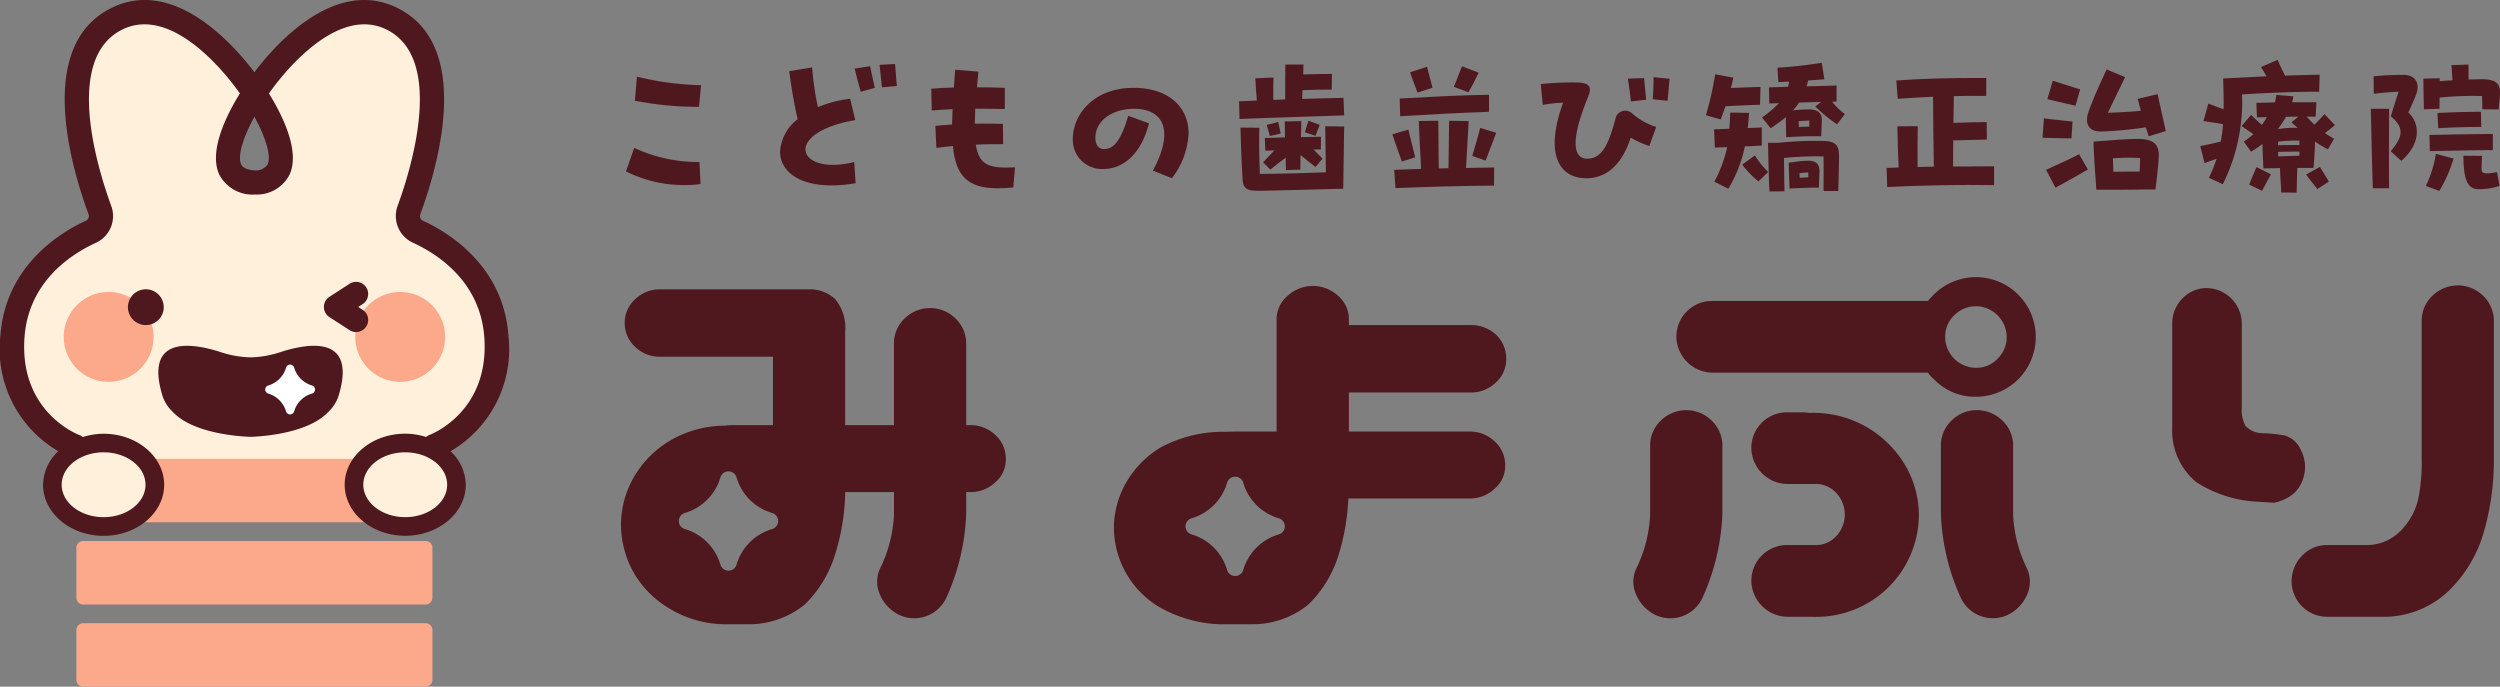
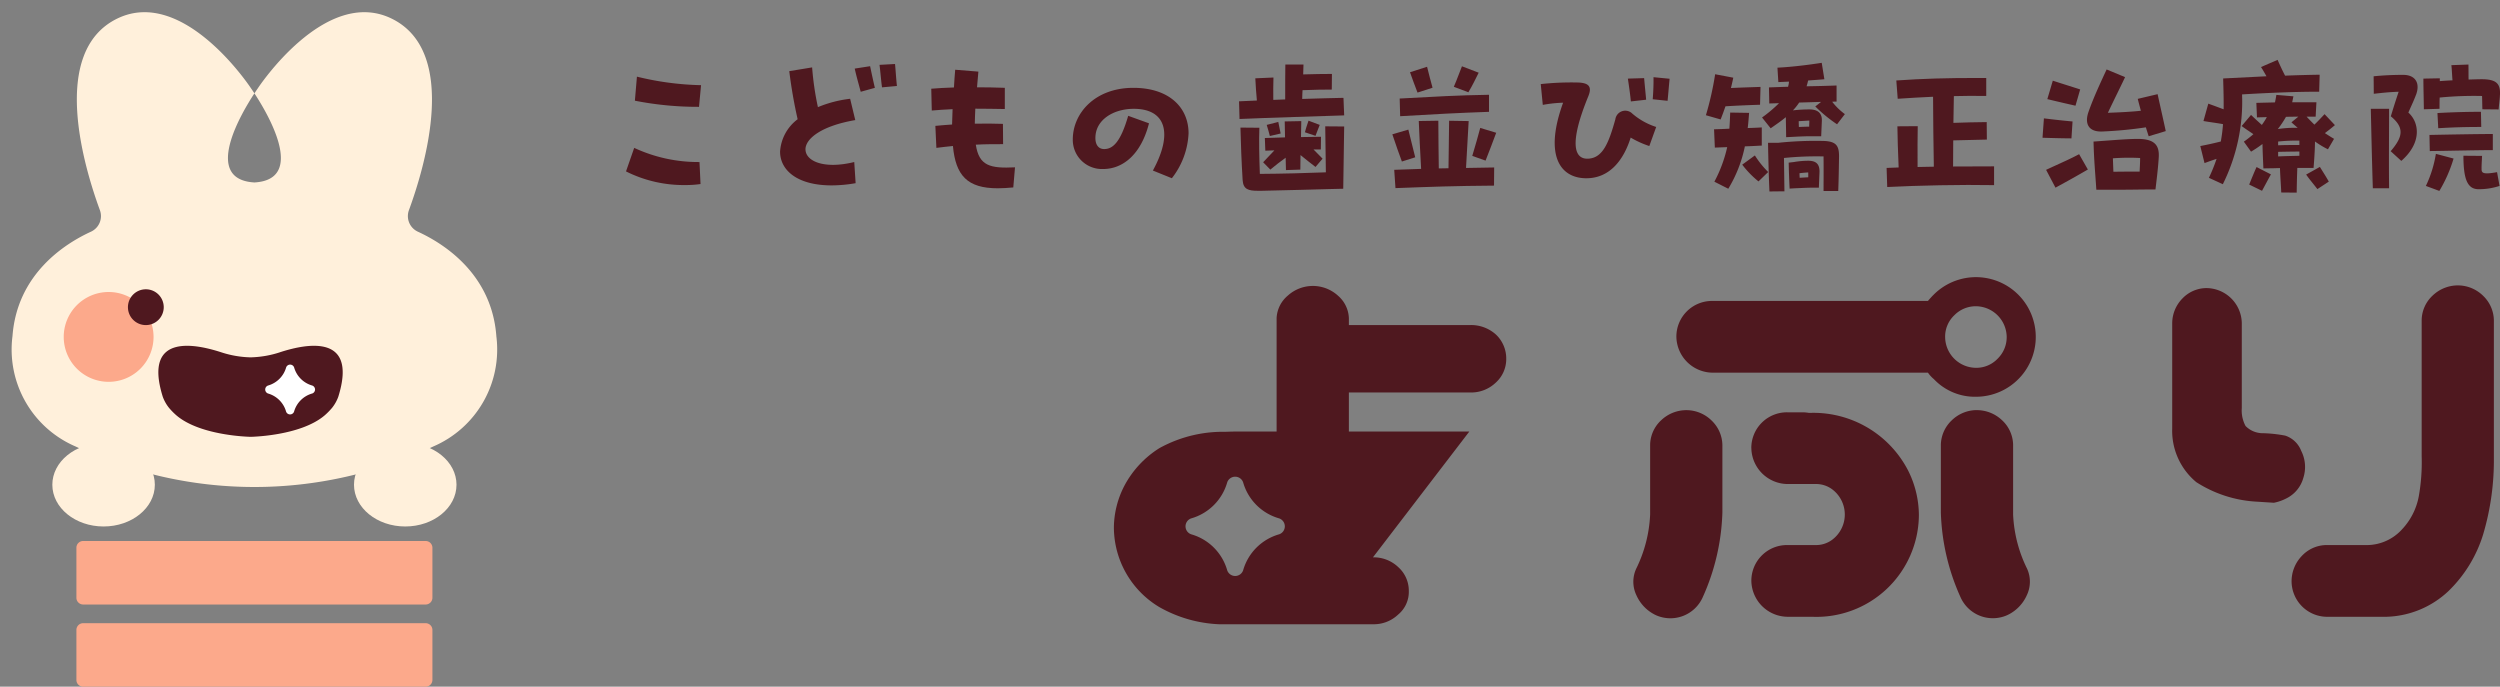
<svg xmlns="http://www.w3.org/2000/svg" id="グループ_20847" data-name="グループ 20847" width="200" height="54.936" viewBox="0 0 200 54.936">
  <rect x="0" y="0" width="200" height="54.936" fill="#808080" stroke="none" />
  <defs>
    <clipPath id="clip-path">
      <rect id="長方形_11602" data-name="長方形 11602" width="200" height="54.936" fill="none" />
    </clipPath>
  </defs>
  <g id="グループ_20846" data-name="グループ 20846" clip-path="url(#clip-path)">
    <path id="パス_34472" data-name="パス 34472" d="M40.536,27.726c-.372-5.015-4.258-7.431-6.279-8.356a1.373,1.373,0,0,1-.713-1.725C34.792,14.251,37.6,4.969,32.151,2.319,26.823-.27,21.465,7.883,21.465,7.883s-.114.163-.283.42c1.009,1.536,4.211,6.886,0,7.129-4.211-.243-1.009-5.594,0-7.129-.169-.258-.284-.42-.284-.42S15.54-.27,10.212,2.319C4.759,4.969,7.571,14.251,8.819,17.645a1.373,1.373,0,0,1-.713,1.725c-2.021.925-5.908,3.34-6.279,8.356A8.438,8.438,0,0,0,6.87,36.552a33.2,33.2,0,0,0,28.622,0,8.439,8.439,0,0,0,5.043-8.826" transform="translate(-0.828 -0.835)" fill="#fff0db" />
-     <path id="パス_34473" data-name="パス 34473" d="M39.285,73.2h-27.4a.541.541,0,0,1-.54-.541v-4a.54.54,0,0,1,.54-.54h27.4a.541.541,0,0,1,.541.54v4a.541.541,0,0,1-.541.541" transform="translate(-5.233 -31.417)" fill="#fca98b" />
    <path id="パス_34474" data-name="パス 34474" d="M39.285,85.406h-27.4a.541.541,0,0,1-.54-.541v-4a.54.54,0,0,1,.54-.54h27.4a.541.541,0,0,1,.541.54v4a.541.541,0,0,1-.541.541" transform="translate(-5.233 -37.045)" fill="#fca98b" />
    <path id="パス_34475" data-name="パス 34475" d="M39.285,97.608h-27.4a.541.541,0,0,1-.54-.541v-4a.54.54,0,0,1,.54-.54h27.4a.541.541,0,0,1,.541.54v4a.541.541,0,0,1-.541.541" transform="translate(-5.233 -42.672)" fill="#fca98b" />
    <path id="パス_34476" data-name="パス 34476" d="M15.973,69.112c0,1.844-1.835,3.339-4.1,3.339s-4.1-1.495-4.1-3.339,1.835-3.339,4.1-3.339,4.1,1.495,4.1,3.339" transform="translate(-3.586 -30.333)" fill="#fff0db" />
    <path id="パス_34477" data-name="パス 34477" d="M52.558,69.112c0,1.844,1.835,3.339,4.1,3.339s4.1-1.495,4.1-3.339-1.835-3.339-4.1-3.339-4.1,1.495-4.1,3.339" transform="translate(-24.238 -30.333)" fill="#fff0db" />
    <path id="パス_34478" data-name="パス 34478" d="M16.646,46.946a3.593,3.593,0,1,1-3.593-3.593,3.594,3.594,0,0,1,3.593,3.593" transform="translate(-4.362 -19.993)" fill="#fca98b" />
    <path id="パス_34479" data-name="パス 34479" d="M21.859,44.383a1.432,1.432,0,1,1-1.432-1.432,1.432,1.432,0,0,1,1.432,1.432" transform="translate(-8.76 -19.808)" fill="#4f181f" />
    <path id="パス_34480" data-name="パス 34480" d="M33.264,51.852a8.1,8.1,0,0,1-2.374.414,8.1,8.1,0,0,1-2.375-.414c-1.6-.513-6.319-1.79-4.65,3.564a3.133,3.133,0,0,0,.492.88,5.373,5.373,0,0,0,.6.612C26.9,58.566,30.9,58.624,30.9,58.624s3.974-.058,5.917-1.716a5.424,5.424,0,0,0,.6-.612,3.131,3.131,0,0,0,.491-.88c1.669-5.354-3.05-4.077-4.65-3.564" transform="translate(-10.844 -23.678)" fill="#4f181f" />
    <path id="パス_34481" data-name="パス 34481" d="M43.127,56.445a2.1,2.1,0,0,0-1.446,1.446.338.338,0,0,1-.639,0A2.1,2.1,0,0,0,39.6,56.445a.338.338,0,0,1,0-.639,2.1,2.1,0,0,0,1.446-1.446.338.338,0,0,1,.639,0,2.1,2.1,0,0,0,1.446,1.446.338.338,0,0,1,0,.639" transform="translate(-18.155 -24.964)" fill="#fff" />
-     <path id="パス_34482" data-name="パス 34482" d="M52.75,46.946a3.593,3.593,0,1,0,3.593-3.593,3.594,3.594,0,0,0-3.593,3.593" transform="translate(-24.327 -19.993)" fill="#fca98b" />
-     <path id="パス_34483" data-name="パス 34483" d="M40.672,26.818c-.419-5.637-4.924-8.286-6.841-9.163a.41.41,0,0,1-.207-.513C35.088,13.159,37.839,3.574,31.745.613c-5.053-2.456-9.855,3.12-11.392,5.166C18.788,3.7,14-1.837,8.961.613c-6.1,2.962-3.343,12.546-1.877,16.528a.411.411,0,0,1-.207.514C4.958,18.532.452,21.182.035,26.818A9.46,9.46,0,0,0,4.666,36.1a3.72,3.72,0,0,0-1.222,2.683c0,2.252,2.174,4.084,4.845,4.084s4.844-1.832,4.844-4.084S10.959,34.7,8.288,34.7a5.585,5.585,0,0,0-1.668.265.967.967,0,0,0-.244-.151c-.2-.074-4.855-1.885-4.414-7.848.329-4.442,3.724-6.635,5.718-7.547A2.353,2.353,0,0,0,8.9,16.474C7.9,13.752,5,4.688,9.806,2.353c4.17-2.025,8.688,4.124,9.386,5.123-1.007,1.618-2.55,4.606-1.636,6.519a3.005,3.005,0,0,0,2.853,1.566A2.94,2.94,0,0,0,23.15,14c.918-1.919-.639-4.921-1.634-6.52C22.135,6.583,26.7.311,30.9,2.353c4.8,2.334,1.91,11.4.907,14.122a2.352,2.352,0,0,0,1.219,2.938c1.994.912,5.387,3.105,5.717,7.548.44,5.945-4.189,7.763-4.412,7.846a.957.957,0,0,0-.248.152,5.587,5.587,0,0,0-1.665-.264c-2.67,0-4.844,1.831-4.844,4.083s2.174,4.084,4.844,4.084,4.843-1.832,4.843-4.084A3.719,3.719,0,0,0,36.041,36.1a9.46,9.46,0,0,0,4.631-9.278M11.642,38.779c0,1.431-1.5,2.594-3.354,2.594s-3.354-1.163-3.354-2.594,1.5-2.593,3.354-2.593,3.354,1.163,3.354,2.593m9.764-25.617a1.139,1.139,0,0,1-1,.47c-.6-.035-.975-.193-1.107-.469-.351-.734.255-2.354,1.054-3.826.793,1.463,1.4,3.087,1.051,3.826M32.419,41.372c-1.849,0-3.354-1.163-3.354-2.594s1.5-2.593,3.354-2.593,3.353,1.163,3.353,2.593-1.5,2.594-3.353,2.594" transform="translate(0 0)" fill="#4f181f" />
-     <path id="パス_34484" data-name="パス 34484" d="M50.663,45.865a.963.963,0,0,1-.525-.155L48.53,44.67a.968.968,0,0,1,0-1.624l1.608-1.04a.967.967,0,1,1,1.051,1.624l-.352.228.352.228a.967.967,0,0,1-.526,1.779" transform="translate(-22.177 -19.301)" fill="#4f181f" />
    <path id="パス_34485" data-name="パス 34485" d="M97.72,20.048a10.309,10.309,0,0,1-4.775-1.091l.655-1.883a12.159,12.159,0,0,0,5.224,1.133l.082,1.76a8.134,8.134,0,0,1-1.187.081M93.655,13.3l.163-1.924a23.464,23.464,0,0,0,5.13.682l-.163,1.733a26.052,26.052,0,0,1-5.13-.491" transform="translate(-42.864 -5.244)" fill="#4f181f" />
    <path id="パス_34486" data-name="パス 34486" d="M117.853,16.332c0,.928,1.46,1.61,3.9,1.01l.11,1.692a11.2,11.2,0,0,1-1.924.177c-2.783,0-4.12-1.241-4.12-2.7a3.514,3.514,0,0,1,1.405-2.592,38.9,38.9,0,0,1-.669-3.847l1.828-.3a23.416,23.416,0,0,0,.463,3.179,9.588,9.588,0,0,1,2.579-.669l.409,1.705c-2.77.477-3.984,1.514-3.984,2.346m5.171-6.657c.136.641.246,1.16.381,1.732l-1.132.314c-.15-.573-.355-1.269-.478-1.855Zm2.142,1.583-1.188.109c-.081-.573-.109-1.078-.2-1.8l1.242-.068c.054.587.081,1.092.15,1.76" transform="translate(-53.413 -4.38)" fill="#4f181f" />
    <path id="パス_34487" data-name="パス 34487" d="M144.963,18.163l-.137,1.61c-.451.041-.859.068-1.241.068-2.442,0-3.369-1.024-3.588-3.383-.45.041-.9.1-1.323.15l-.082-1.76c.436-.041.886-.082,1.337-.109l.041-1.227c-.627.027-1.187.068-1.665.109l-.041-1.746c.519-.041,1.133-.082,1.815-.1.027-.45.054-.927.1-1.418l1.855.15c-.041.436-.082.859-.109,1.255.709,0,1.46.013,2.224.041V13.5c-.819-.013-1.611-.027-2.361-.027-.013.436-.041.832-.041,1.2.778-.013,1.542-.013,2.251.014l.013,1.623c-.7,0-1.433,0-2.183.041.259,1.705,1.146,1.91,3.138,1.814" transform="translate(-63.763 -4.778)" fill="#4f181f" />
    <path id="パス_34488" data-name="パス 34488" d="M165.679,19.659c1.636-2.988,1.036-4.939-1.529-4.939-1.6,0-3.069.86-3.069,2.334,0,.572.273.886.7.886.669,0,1.3-.5,1.924-2.66l1.664.6c-.641,2.51-2.1,3.656-3.669,3.656a2.333,2.333,0,0,1-2.428-2.36c0-2.114,1.787-4.134,4.842-4.134,2.852,0,4.42,1.556,4.42,3.643a6.282,6.282,0,0,1-1.336,3.588Z" transform="translate(-73.449 -6.015)" fill="#4f181f" />
    <path id="パス_34489" data-name="パス 34489" d="M192.372,13.65c-1.9.062-6.082.188-8.372.288l-.038-1.414c.426-.025.9-.038,1.427-.063-.051-.551-.1-1.189-.126-1.777l1.452-.063c-.013.613-.026,1.139-.013,1.789l.952-.037c0-1.064,0-2.291.012-2.791h1.452c-.013.226-.013.5-.025.789.788-.025,1.739-.038,2.3-.038l-.012,1.251c-.551,0-1.539.013-2.34.05-.012.238-.025.475-.025.7,1.276-.038,2.465-.075,3.3-.088Zm-1.514.876,1.514.012c-.025,1.69-.063,3.829-.075,4.981l-1.077.025c-.913.038-3.6.088-5.443.138h-.314c-.751,0-1.164-.113-1.214-.851-.088-1.414-.15-3.029-.175-4.205l1.514.013c-.038,1-.013,2.327.038,3.691,1.8-.012,3.679-.062,5.281-.125-.013-1.3-.038-2.578-.05-3.679M185.889,17.4c.313-.325.6-.626.9-.951-.262.012-.514.012-.725.025l-.038-1.014c.4-.012.988-.038,1.614-.05-.012-.439-.024-.877-.024-1.277l1.326-.025c-.012.4-.012.839-.025,1.277.639-.013,1.226-.025,1.6-.025l-.012,1.014h-.588l.726.738-.564.663c-.387-.3-.825-.639-1.2-.951,0,.413-.013.813-.013,1.163l-1.151.038c-.012-.3-.012-.638-.025-.988-.438.313-.887.663-1.226.95Zm1.4-2.3-.863.2c-.064-.251-.151-.576-.251-.889l.926-.238c.063.325.126.638.188.926m3.128-.688c-.15.4-.238.588-.338.876L189.231,15c.088-.3.112-.438.288-.926Z" transform="translate(-84.838 -4.419)" fill="#4f181f" />
    <path id="パス_34490" data-name="パス 34490" d="M207.484,17.459c-.251-.688-.451-1.239-.764-2.177L208,14.906c.162.638.362,1.476.55,2.215Zm5.131.514,2.252-.038-.012,1.452c-3.216.025-4.93.088-7.884.2l-.1-1.464,2.152-.075c-.087-1.426-.138-2.74-.188-3.829l1.565-.025c.012,1.251.012,2.653.037,3.817.263,0,.526-.013.776-.013.012-1.288.038-2.778.05-3.8l1.564.025c-.05,1.025-.138,2.528-.212,3.754m-5.269-4.143-.038-1.414c2.766-.15,4.68-.263,7.146-.3v1.364c-2.453.087-4.394.188-7.108.35m1.389-1.89c-.262-.676-.376-1-.6-1.627l1.364-.438c.15.563.288,1.176.438,1.677Zm4.068-.025-1.164-.438c.3-.689.438-1.127.651-1.64l1.338.513c-.275.538-.475.989-.825,1.564m.951,2.853,1.276.388c-.288.788-.538,1.426-.851,2.227l-1.064-.376c.251-.838.463-1.577.638-2.24" transform="translate(-95.333 -4.537)" fill="#4f181f" />
    <path id="パス_34491" data-name="パス 34491" d="M236.014,14.316a5.517,5.517,0,0,0,1.977,1.127l-.55,1.526a7.488,7.488,0,0,1-1.49-.676c-.613,1.952-1.789,3.253-3.541,3.253h-.088c-2.053-.05-3.291-1.877-1.777-6.044a10.717,10.717,0,0,0-1.626.175l-.163-1.664a22.563,22.563,0,0,1,3.016-.125c.838.038,1.1.338.788,1.1-1.614,3.942-1.038,4.993-.087,4.993,1.252,0,1.727-1.289,2.252-3.153a.8.8,0,0,1,1.289-.514m-.05-.913c-.05-.551-.15-1.226-.238-1.827l1.3-.038c.05.576.112,1.164.162,1.727Zm3.1-1.815c-.05.5-.1,1.139-.162,1.765l-1.189-.125c.05-.6.074-1.264.063-1.765Z" transform="translate(-105.496 -5.286)" fill="#4f181f" />
    <path id="パス_34492" data-name="パス 34492" d="M254.455,13.857l-1.177-.338a25,25,0,0,0,.739-3.279l1.451.276c-.062.3-.124.575-.188.826.789-.038,1.653-.063,2.367-.088l-.038,1.427c-.813.025-2.015.075-2.766.125-.112.325-.238.676-.387,1.051m1.939,2.152a10.657,10.657,0,0,1-1.326,3.391l-1.114-.563a10.877,10.877,0,0,0,1.026-2.765l-.989.037-.062-1.464c.413-.013.813-.025,1.226-.05.025-.376.05-.8.063-1.289l1.514.025c-.037.438-.062.838-.112,1.214.363-.013.739-.025,1.126-.05v1.452c-.463.025-.9.05-1.352.063m.8.726a7.5,7.5,0,0,0,1.064,1.327l-.776.751a7.753,7.753,0,0,1-1.3-1.34Zm1.927-4.18c-.263.012-.513.012-.775.025l-.025-1.288c.475-.013,1-.038,1.527-.05a2.013,2.013,0,0,0,.075-.413l-.851.038L259,9.715c1.3-.063,2.729-.262,3.543-.388l.212,1.314c-.413.038-.838.063-1.3.1a4.7,4.7,0,0,1-.124.463c.889-.013,1.726-.038,2.4-.063v1.289a3.318,3.318,0,0,0-.351.012,5.09,5.09,0,0,0,1.014.988l-.625.814a11.342,11.342,0,0,1-1.74-1.427l.463-.363c-.589.013-1.164.038-1.753.05a4.1,4.1,0,0,1-.5.626,11.482,11.482,0,0,1,1.376-.075c.588.012.963.287.939.9L262.5,15.2h-.815c-.35,0-.675.013-.975.025l-1.014.051c0-.325-.012-.751-.024-1.6-.363.3-.763.575-1.214.888l-.689-.863a11.076,11.076,0,0,0,1.352-1.139m4.806,4.318c-.012.713-.025,1.739-.062,2.7h-1.176c0-.688.012-1.664,0-2.765a25.765,25.765,0,0,0-3.166.124l.037,2.666-1.2.013c-.05-1.127-.088-2.5-.113-3.892h.8a28.582,28.582,0,0,1,3.617-.15c1.076.025,1.276.413,1.264,1.3m-1.564,1.2-.05,1.238h-.451c-.563,0-1.076.038-1.476.05l-.413.025c-.038-.763-.062-1.5-.074-2.077l.426-.05a6.737,6.737,0,0,1,1.151-.1c.713,0,.9.363.889.914m-1.664-4.08c0,.175.012.338.012.463.276-.012.564-.025.826-.025,0-.175.013-.325.013-.488Zm.763,4.1c-.238.012-.5.037-.7.062,0,.138.012.251.012.364l.689-.038Z" transform="translate(-116.805 -4.301)" fill="#4f181f" />
    <path id="パス_34493" data-name="パス 34493" d="M288.7,18.651v1.5c-2.616-.05-6.082.025-8.548.15l-.05-1.527.964-.037c-.05-1.077-.1-2.716-.1-3.292l1.627-.012c-.012.588-.025,2.14-.012,3.266.425-.012.863-.012,1.3-.025-.037-1.752-.05-3.742-.062-5.594-.939.037-1.877.1-2.828.162l-.112-1.464c2.115-.15,4.054-.2,6.419-.2h.775v1.439c-.887-.013-1.752-.013-2.59.012l-.037,2.14c.888-.037,1.752-.05,2.664-.062l.013,1.4c-.9.013-1.815.038-2.691.063,0,.726-.012,1.426-.012,2.09,1.114-.012,2.215-.012,3.279-.012" transform="translate(-129.174 -5.34)" fill="#4f181f" />
    <path id="パス_34494" data-name="パス 34494" d="M305.567,15.821c-.451,0-1.564-.025-2.315-.05l.112-1.552c.789.1,1.727.2,2.291.249Zm.613,1.264.7,1.227c-.926.538-1.6.913-2.591,1.452l-.751-1.426c1.264-.588,1.84-.826,2.64-1.252m-.288-3.879c-.613-.137-1.476-.338-2.253-.526l.438-1.476c.764.25,1.5.476,2.19.7Zm2.028,2.065c-.939,0-1.327-.588-.989-1.564.35-1,.8-2,1.452-3.4l1.476.613c-.263.575-.8,1.639-1.376,2.854,1.076-.038,1.939-.088,2.64-.163-.088-.325-.176-.651-.25-.952l1.589-.376c.2.926.451,2.015.651,2.954l-1.364.413c-.074-.225-.15-.463-.226-.713a32.572,32.572,0,0,1-3.6.338m4.63,2.053c-.05.838-.15,1.639-.262,2.577h-.426c-1.226.013-1.84.025-2.891.025h-1.414c-.1-1.527-.187-2.34-.225-3.855l1.539-.112c.851-.063,1.49-.1,2.015-.1,1.4,0,1.714.576,1.664,1.465m-3.629,1.163c.789-.013,1.352-.013,2.1-.013.012-.337.038-.688.038-1.088a17.48,17.48,0,0,0-2.178.025Z" transform="translate(-139.851 -4.751)" fill="#4f181f" />
    <path id="パス_34495" data-name="パス 34495" d="M330.021,11.652a14.835,14.835,0,0,1-1.538,7.183l-1.114-.512a13.472,13.472,0,0,0,.613-1.515c-.351.113-.663.225-.964.338l-.338-1.364c.513-.1,1.1-.226,1.64-.363a12.364,12.364,0,0,0,.176-1.389c-.613-.113-.914-.137-1.564-.25l.388-1.389c.563.2.751.275,1.226.45.012-.751-.012-1.564-.038-2.466l3.467-.175c-.151-.262-.288-.513-.439-.738l1.327-.576c.151.337.351.788.6,1.264.989-.038,1.953-.063,2.766-.075l-.038,1.363c-1.827-.012-4.318.1-6.17.213m6.621,3.091c.225.15.463.3.738.463l-.488.838a7.322,7.322,0,0,1-1.038-.626c0,.363-.026,1.064-.113,2.115h-1.3c-.025.7-.038,1.151-.05,1.977l-1.238-.012c-.013-.526-.064-1.039-.1-1.952-.212,0-.387.012-.512.012l-.814.013c-.037-.839-.062-1.439-.074-1.952a9.71,9.71,0,0,1-.914.613l-.575-.8a8.893,8.893,0,0,0,.763-.6c-.288-.2-.6-.4-.939-.65l.751-.889c.275.262.489.463.864.8a5.168,5.168,0,0,0,.4-.626c-.25.012-.514.012-.789.025l-.05-1.164,1.49-.037q.057-.263.112-.6l1.364.113c-.037.163-.063.325-.1.476h1.94l-.062,1.151h-.725c.225.238.426.45.626.639.35-.338.551-.563.813-.839l.827.877c-.288.25-.551.45-.8.638m-5.469,2.716,1.151.588c-.238.426-.488.9-.713,1.314l-1.026-.5c.188-.463.387-.963.588-1.4m3.291-3.141c-.175-.151-.338-.288-.5-.439l.551-.45c-.338,0-.664,0-.988.013a7.92,7.92,0,0,1-.651.976,9.047,9.047,0,0,1,1.465-.1Zm-1.564,1.1v.3c.451-.025,1.252-.025,1.7-.025v-.351a14.252,14.252,0,0,0-1.7.075m1.7,1.139v-.338c-.462,0-1.276.013-1.7.025v.364c.513-.025,1.24-.038,1.7-.05m1.64.889c.251.413.463.725.713,1.176l-.913.6c-.275-.363-.613-.751-.9-1.163Z" transform="translate(-150.656 -4.098)" fill="#4f181f" />
    <path id="パス_34496" data-name="パス 34496" d="M353.455,13.123c0,2.04-.024,4.18,0,6.357h-1.3c-.075-2.289-.113-4.3-.163-6.357Zm2.141-1.088c-.15.4-.3.713-.6,1.389.863.764,1.126,2.39-.563,3.867l-.851-.776c.963-1.126,1.139-1.864.012-2.791.251-.825.363-1.176.627-1.965-.689.025-1.1.063-1.99.163l-.012-1.4a23.172,23.172,0,0,1,2.341-.113c1-.012,1.414.663,1.038,1.627m6.733-.15c0,.075-.013.163-.013.238-.012.262-.074.726-.1,1.051l-1.3-.013c-.013-.438-.013-.788-.026-1.064a28.453,28.453,0,0,0-3.391.125c-.012.363-.012.7-.012.9l-1.252.038c-.012-.889-.038-1.752-.038-2.453l1.314-.025v.225c.325-.025.677-.05,1.014-.062-.038-.45-.05-.864-.088-1.214l1.364-.05c.012.475,0,.8.012,1.2.4-.012.763-.025,1.052-.025,1.2,0,1.464.388,1.464,1.126M357.2,16.727l1.414.376a11.23,11.23,0,0,1-1.139,2.59l-1.077-.4a9.377,9.377,0,0,0,.8-2.565m-.513-1.514c1.239-.025,3.8-.075,5.068-.075v1.289c-1.238,0-3.791.063-5.043.075Zm4.143-.638c-1.226,0-2.177.025-3.441.1l-.063-1.213c1.3-.075,2.566-.1,3.479-.1Zm1.264,3.617.2,1.1a5.306,5.306,0,0,1-1.7.263c-.889-.012-1.19-.851-1.19-2.678l1.489.012c-.024.613-.038.638-.038,1.038,0,.314.076.476,1.24.263" transform="translate(-162.328 -4.419)" fill="#4f181f" />
    <path id="パス_34497" data-name="パス 34497" d="M246.8,51.807a2.882,2.882,0,0,1,1.969.835,2.771,2.771,0,0,1,.857,1.948v5.4a17.7,17.7,0,0,1-1.584,6.809,2.83,2.83,0,0,1-3.725,1.413,3.181,3.181,0,0,1-1.563-1.585,2.5,2.5,0,0,1-.021-2.141,10.868,10.868,0,0,0,1.113-4.325V54.59a2.734,2.734,0,0,1,.9-1.991,2.918,2.918,0,0,1,2.055-.792m19.27-3H248.814a2.925,2.925,0,0,1-2.869-2.869,2.852,2.852,0,0,1,2.869-2.869h17.257c.142-.171.3-.342.471-.514a4.784,4.784,0,1,1,3.384,8.179,4.524,4.524,0,0,1-3.384-1.413,2.565,2.565,0,0,1-.471-.514M251.94,54.847a2.851,2.851,0,0,1,2.869-2.869h1.2a3.2,3.2,0,0,1,.515.043h.257a8.527,8.527,0,0,1,7.708,4.625,8.032,8.032,0,0,1,.857,3.554,8.2,8.2,0,0,1-8.565,8.136h-1.969a2.925,2.925,0,0,1-2.869-2.869,2.851,2.851,0,0,1,2.869-2.869h2.226a2.168,2.168,0,0,0,1.35-.407,2.522,2.522,0,0,0,0-4.068,2.172,2.172,0,0,0-1.35-.407h-2.226a2.926,2.926,0,0,1-2.869-2.869m17.986-3.041a2.922,2.922,0,0,1,2.055.792,2.742,2.742,0,0,1,.9,1.991v5.567a10.85,10.85,0,0,0,1.113,4.325,2.506,2.506,0,0,1-.021,2.141,3.187,3.187,0,0,1-1.564,1.585,2.828,2.828,0,0,1-3.724-1.413,17.688,17.688,0,0,1-1.585-6.809v-5.4a2.77,2.77,0,0,1,.856-1.948,2.886,2.886,0,0,1,1.971-.835m-2.484-5.867a2.485,2.485,0,0,0,2.484,2.484,2.346,2.346,0,0,0,1.713-.728,2.4,2.4,0,0,0,.727-1.756,2.486,2.486,0,0,0-2.44-2.441,2.4,2.4,0,0,0-1.757.728,2.344,2.344,0,0,0-.727,1.713" transform="translate(-111.835 -18.994)" fill="#4f181f" />
    <path id="パス_34498" data-name="パス 34498" d="M330.645,59.762l-1.327-.085a9.9,9.9,0,0,1-4.881-1.564,5.334,5.334,0,0,1-1.927-4.3V45.371a2.843,2.843,0,0,1,.813-1.948,2.681,2.681,0,0,1,1.885-.835,2.851,2.851,0,0,1,2.868,2.784v6.812a2.646,2.646,0,0,0,.3,1.435,1.926,1.926,0,0,0,1.413.578,11.193,11.193,0,0,1,1.756.192,2.062,2.062,0,0,1,1.284,1.22A2.839,2.839,0,0,1,333,57.771a2.6,2.6,0,0,1-1.371,1.648,3.681,3.681,0,0,1-.986.343m14.774-17.389a2.884,2.884,0,0,1,1.969.835,2.772,2.772,0,0,1,.857,1.948V56.55a20.831,20.831,0,0,1-.857,5.739,10.655,10.655,0,0,1-2.8,4.561,7.527,7.527,0,0,1-4.945,2.034h-4.8A2.853,2.853,0,0,1,332.06,66.1a2.915,2.915,0,0,1,.792-2.055,2.733,2.733,0,0,1,1.99-.9h3.34a3.813,3.813,0,0,0,2.7-1.242,5.248,5.248,0,0,0,1.349-2.634,15.5,15.5,0,0,0,.235-3.233V45.156a2.735,2.735,0,0,1,.9-1.991,2.921,2.921,0,0,1,2.055-.792" transform="translate(-148.733 -19.541)" fill="#4f181f" />
-     <path id="パス_34499" data-name="パス 34499" d="M122.148,54.613a2.848,2.848,0,0,0-2.034-.793h-.3V47.236a2.767,2.767,0,0,0-.856-1.948,2.883,2.883,0,0,0-1.969-.835,2.923,2.923,0,0,0-2.056.792,2.739,2.739,0,0,0-.9,1.992v6.584h-3.9V46.337a3.582,3.582,0,0,0-.814-2.612,2.969,2.969,0,0,0-2.055-.771h-11.9a2.846,2.846,0,0,0-2.034.792,2.536,2.536,0,0,0-.835,1.906,2.565,2.565,0,0,0,.857,1.927,2.812,2.812,0,0,0,2.011.771h8.994v5.471h-3.34a3.14,3.14,0,0,0-.515.044h.258a8.721,8.721,0,0,0-4.925,1.37A8.147,8.147,0,0,0,93.051,58.3a7.726,7.726,0,0,0-.856,3.447,8.062,8.062,0,0,0,.834,3.533,7.879,7.879,0,0,0,2.805,3.062A8.687,8.687,0,0,0,100.5,69.75h1.884a7.04,7.04,0,0,0,4.518-1.584,9.4,9.4,0,0,0,2.377-3.854,17.6,17.6,0,0,0,.856-5.139h3.9v1.8A10.87,10.87,0,0,1,112.92,65.3a2.5,2.5,0,0,0,.022,2.141,3.184,3.184,0,0,0,1.563,1.585,2.83,2.83,0,0,0,3.726-1.414,17.691,17.691,0,0,0,1.584-6.808V59.174h.3a2.818,2.818,0,0,0,2.013-.771,2.358,2.358,0,0,0,.856-1.884,2.534,2.534,0,0,0-.835-1.906m-17.834,7.514a4.187,4.187,0,0,0-2.881,2.881.674.674,0,0,1-1.274,0,4.188,4.188,0,0,0-2.881-2.881.673.673,0,0,1,0-1.273,4.189,4.189,0,0,0,2.881-2.881.674.674,0,0,1,1.274,0,4.188,4.188,0,0,0,2.881,2.881.673.673,0,0,1,0,1.273" transform="translate(-42.518 -19.809)" fill="#4f181f" />
-     <path id="パス_34500" data-name="パス 34500" d="M193.812,54.106h-9.634V50.98h9.72a2.848,2.848,0,0,0,2.035-.792,2.534,2.534,0,0,0,.834-1.906,2.636,2.636,0,0,0-.813-1.927,2.971,2.971,0,0,0-2.056-.771h-9.72v-.557a2.49,2.49,0,0,0-.856-1.778,2.984,2.984,0,0,0-4.026-.022,2.5,2.5,0,0,0-.9,1.8v9.078h-3.34q-.259,0-1.371.043H174.8a10.508,10.508,0,0,0-5.781,1.285,7.94,7.94,0,0,0-2.783,2.975,7.379,7.379,0,0,0-.857,3.362,7.452,7.452,0,0,0,3.639,6.38,10.572,10.572,0,0,0,4.754,1.37h2.655a7.037,7.037,0,0,0,4.518-1.584,9.413,9.413,0,0,0,2.377-3.854,17.786,17.786,0,0,0,.813-4.625h9.677a2.816,2.816,0,0,0,2.013-.771,2.358,2.358,0,0,0,.856-1.884,2.53,2.53,0,0,0-.835-1.905,2.846,2.846,0,0,0-2.034-.792M178.6,62.325a4.188,4.188,0,0,0-2.881,2.881.674.674,0,0,1-1.274,0,4.188,4.188,0,0,0-2.881-2.881.673.673,0,0,1,0-1.273,4.189,4.189,0,0,0,2.881-2.881.674.674,0,0,1,1.274,0,4.189,4.189,0,0,0,2.881,2.881.673.673,0,0,1,0,1.273" transform="translate(-76.268 -19.581)" fill="#4f181f" />
+     <path id="パス_34500" data-name="パス 34500" d="M193.812,54.106h-9.634V50.98h9.72a2.848,2.848,0,0,0,2.035-.792,2.534,2.534,0,0,0,.834-1.906,2.636,2.636,0,0,0-.813-1.927,2.971,2.971,0,0,0-2.056-.771h-9.72v-.557a2.49,2.49,0,0,0-.856-1.778,2.984,2.984,0,0,0-4.026-.022,2.5,2.5,0,0,0-.9,1.8v9.078h-3.34q-.259,0-1.371.043H174.8a10.508,10.508,0,0,0-5.781,1.285,7.94,7.94,0,0,0-2.783,2.975,7.379,7.379,0,0,0-.857,3.362,7.452,7.452,0,0,0,3.639,6.38,10.572,10.572,0,0,0,4.754,1.37h2.655h9.677a2.816,2.816,0,0,0,2.013-.771,2.358,2.358,0,0,0,.856-1.884,2.53,2.53,0,0,0-.835-1.905,2.846,2.846,0,0,0-2.034-.792M178.6,62.325a4.188,4.188,0,0,0-2.881,2.881.674.674,0,0,1-1.274,0,4.188,4.188,0,0,0-2.881-2.881.673.673,0,0,1,0-1.273,4.189,4.189,0,0,0,2.881-2.881.674.674,0,0,1,1.274,0,4.189,4.189,0,0,0,2.881,2.881.673.673,0,0,1,0,1.273" transform="translate(-76.268 -19.581)" fill="#4f181f" />
  </g>
</svg>